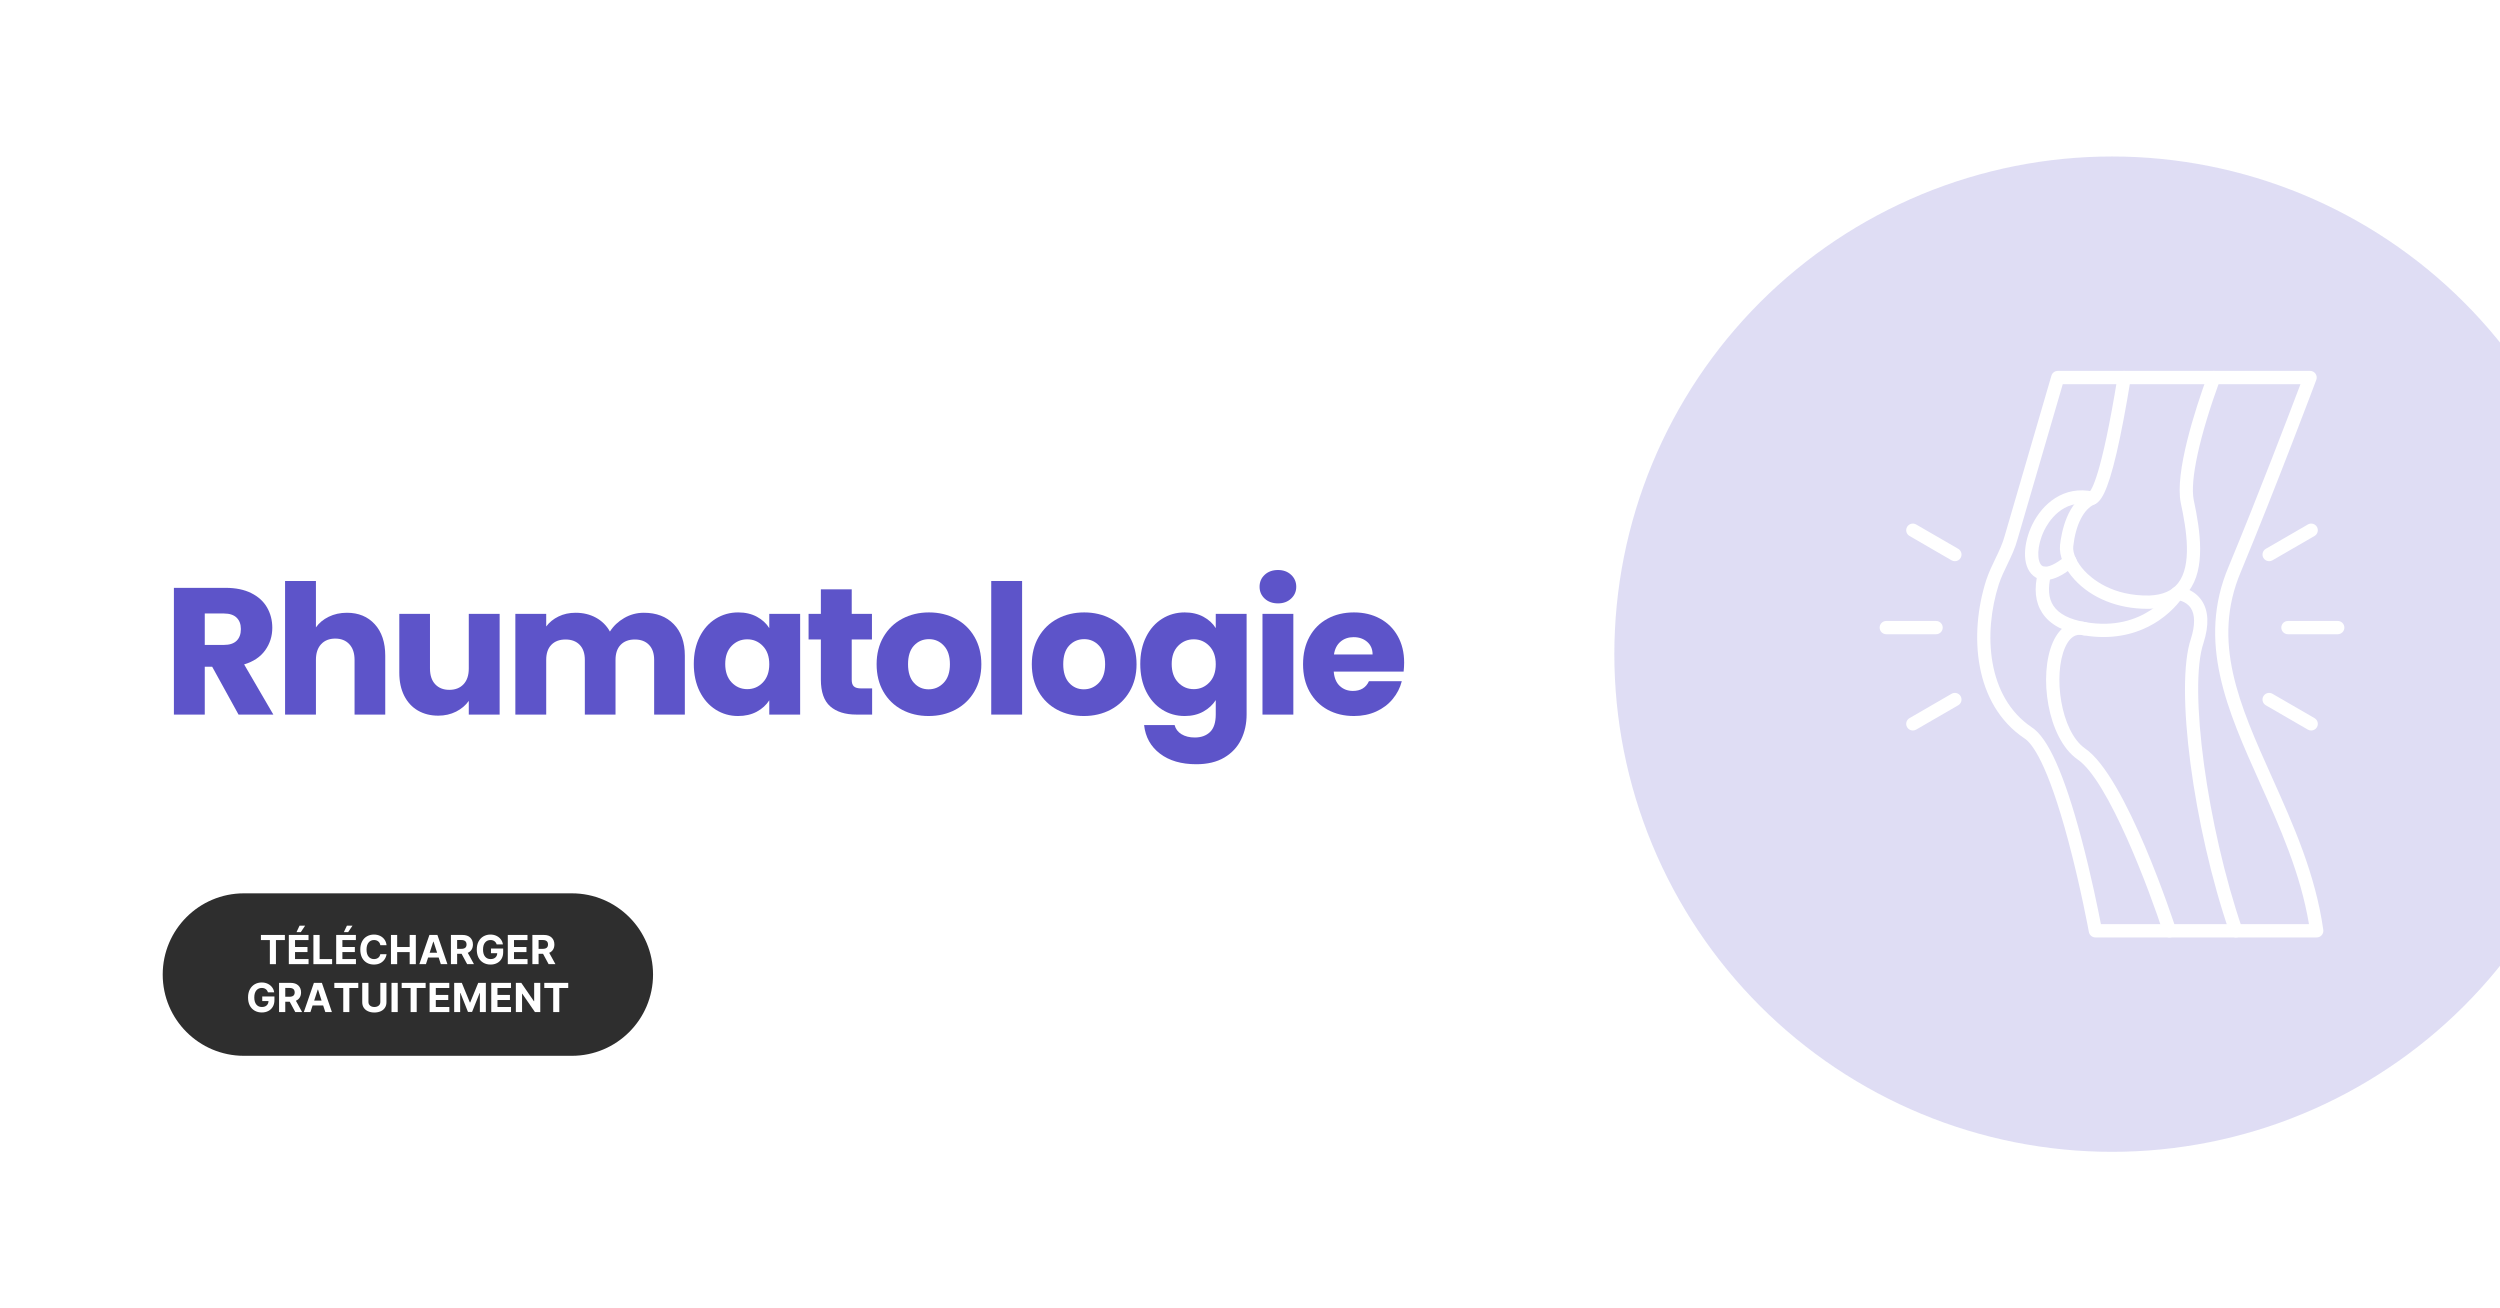
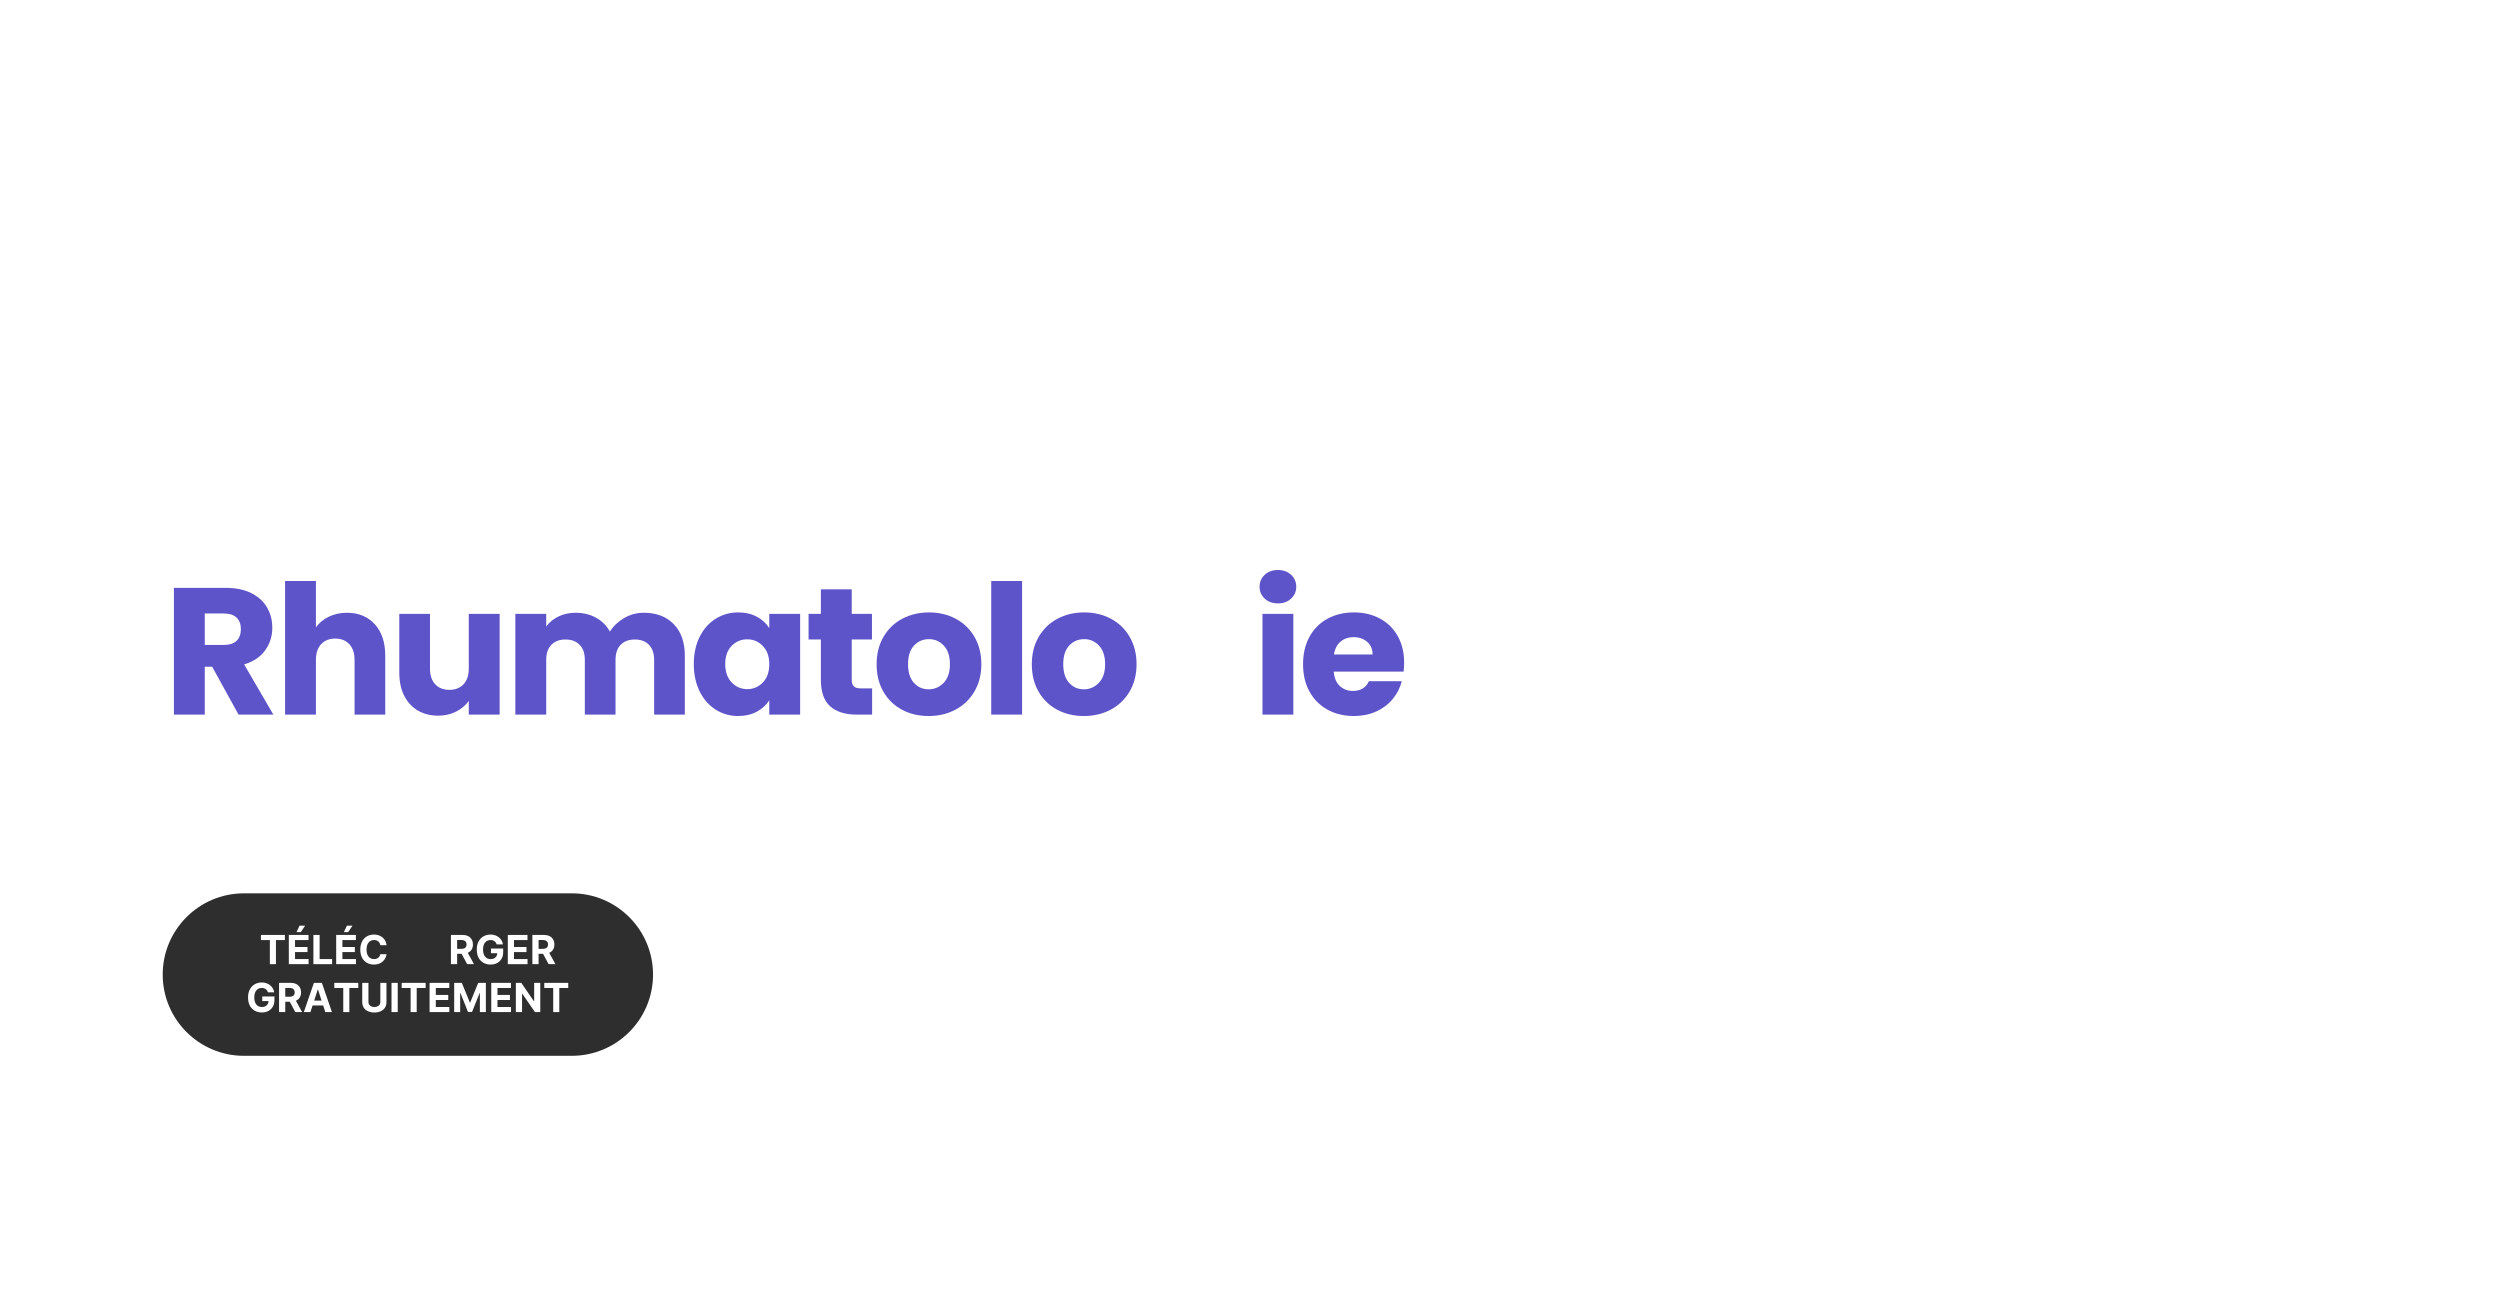
<svg xmlns="http://www.w3.org/2000/svg" width="1200" zoomAndPan="magnify" viewBox="0 0 900 471" height="628" preserveAspectRatio="xMidYMid meet" version="1.0">
  <defs>
    <filter x="0%" y="0%" width="100%" height="100%" id="981ca3204f">
      <feColorMatrix values="0 0 0 0 1 0 0 0 0 1 0 0 0 0 1 0 0 0 1 0" color-interpolation-filters="sRGB" />
    </filter>
    <g />
    <clipPath id="488ff58285">
      <path d="M 58.574 321.598 L 235.207 321.598 L 235.207 380.094 L 58.574 380.094 Z M 58.574 321.598 " clip-rule="nonzero" />
    </clipPath>
    <clipPath id="daac6e23c9">
      <path d="M 87.82 321.598 L 205.844 321.598 C 221.996 321.598 235.094 334.691 235.094 350.848 C 235.094 367 221.996 380.094 205.844 380.094 L 87.82 380.094 C 71.668 380.094 58.574 367 58.574 350.848 C 58.574 334.691 71.668 321.598 87.82 321.598 Z M 87.82 321.598 " clip-rule="nonzero" />
    </clipPath>
    <clipPath id="785aabeb57">
      <path d="M 0.574 0.598 L 177.199 0.598 L 177.199 59.094 L 0.574 59.094 Z M 0.574 0.598 " clip-rule="nonzero" />
    </clipPath>
    <clipPath id="c6a2ec8902">
      <path d="M 29.82 0.598 L 147.844 0.598 C 163.996 0.598 177.094 13.691 177.094 29.848 C 177.094 46 163.996 59.094 147.844 59.094 L 29.82 59.094 C 13.668 59.094 0.574 46 0.574 29.848 C 0.574 13.691 13.668 0.598 29.82 0.598 Z M 29.82 0.598 " clip-rule="nonzero" />
    </clipPath>
    <clipPath id="6ffe38a8ec">
      <rect x="0" width="178" y="0" height="60" />
    </clipPath>
    <mask id="ca7ebc076a">
      <g filter="url(#981ca3204f)">
        <rect x="-90" width="1080" fill="#000000" y="-47.1" height="565.2" fill-opacity="0.2" />
      </g>
    </mask>
    <clipPath id="a9b9c34220">
-       <path d="M 0.16 0.336 L 319 0.336 L 319 358.719 L 0.16 358.719 Z M 0.16 0.336 " clip-rule="nonzero" />
-     </clipPath>
+       </clipPath>
    <clipPath id="c0c9532cf1">
      <rect x="0" width="319" y="0" height="359" />
    </clipPath>
  </defs>
  <rect x="-90" width="1080" fill="#ffffff" y="-47.1" height="565.2" fill-opacity="1" />
  <rect x="-90" width="1080" fill="#ffffff" y="-47.1" height="565.2" fill-opacity="1" />
  <g clip-path="url(#488ff58285)">
    <g clip-path="url(#daac6e23c9)">
      <g transform="matrix(1, 0, 0, 1, 58, 321)">
        <g clip-path="url(#6ffe38a8ec)">
          <g clip-path="url(#785aabeb57)">
            <g clip-path="url(#c6a2ec8902)">
              <path fill="#2e2e2e" d="M 0.574 0.598 L 177.207 0.598 L 177.207 59.094 L 0.574 59.094 Z M 0.574 0.598 " fill-opacity="1" fill-rule="nonzero" />
            </g>
          </g>
        </g>
      </g>
    </g>
  </g>
  <g fill="#ffffff" fill-opacity="1">
    <g transform="translate(93.414, 347.098)">
      <g>
        <path d="M 0.516 -8.672 L 0.516 -10.516 L 9.141 -10.516 L 9.141 -8.672 L 5.922 -8.672 L 5.922 0 L 3.734 0 L 3.734 -8.672 Z M 0.516 -8.672 " />
      </g>
    </g>
  </g>
  <g fill="#ffffff" fill-opacity="1">
    <g transform="translate(103.07, 347.098)">
      <g>
        <path d="M 0.906 0 L 0.906 -10.516 L 8 -10.516 L 8 -8.672 L 3.141 -8.672 L 3.141 -6.172 L 7.625 -6.172 L 7.625 -4.344 L 3.141 -4.344 L 3.141 -1.828 L 8.016 -1.828 L 8.016 0 Z M 3.672 -11.531 L 4.766 -13.859 L 6.781 -13.859 L 5.219 -11.531 Z M 3.672 -11.531 " />
      </g>
    </g>
  </g>
  <g fill="#ffffff" fill-opacity="1">
    <g transform="translate(111.921, 347.098)">
      <g>
        <path d="M 0.906 0 L 0.906 -10.516 L 3.141 -10.516 L 3.141 -1.828 L 7.641 -1.828 L 7.641 0 Z M 0.906 0 " />
      </g>
    </g>
  </g>
  <g fill="#ffffff" fill-opacity="1">
    <g transform="translate(120.121, 347.098)">
      <g>
        <path d="M 0.906 0 L 0.906 -10.516 L 8 -10.516 L 8 -8.672 L 3.141 -8.672 L 3.141 -6.172 L 7.625 -6.172 L 7.625 -4.344 L 3.141 -4.344 L 3.141 -1.828 L 8.016 -1.828 L 8.016 0 Z M 3.672 -11.531 L 4.766 -13.859 L 6.781 -13.859 L 5.219 -11.531 Z M 3.672 -11.531 " />
      </g>
    </g>
  </g>
  <g fill="#ffffff" fill-opacity="1">
    <g transform="translate(128.972, 347.098)">
      <g>
        <path d="M 10.188 -6.828 L 7.938 -6.828 C 7.852 -7.41 7.609 -7.863 7.203 -8.188 C 6.797 -8.52 6.285 -8.688 5.672 -8.688 C 4.859 -8.688 4.207 -8.383 3.719 -7.781 C 3.227 -7.188 2.984 -6.344 2.984 -5.25 C 2.984 -4.133 3.227 -3.285 3.719 -2.703 C 4.219 -2.117 4.863 -1.828 5.656 -1.828 C 6.25 -1.828 6.75 -1.977 7.156 -2.281 C 7.57 -2.594 7.832 -3.031 7.938 -3.594 L 10.188 -3.578 C 10.102 -2.941 9.875 -2.336 9.5 -1.766 C 9.125 -1.191 8.609 -0.727 7.953 -0.375 C 7.297 -0.031 6.52 0.141 5.625 0.141 C 4.688 0.141 3.848 -0.066 3.109 -0.484 C 2.367 -0.91 1.785 -1.523 1.359 -2.328 C 0.941 -3.141 0.734 -4.113 0.734 -5.25 C 0.734 -6.395 0.945 -7.367 1.375 -8.172 C 1.801 -8.984 2.383 -9.598 3.125 -10.016 C 3.863 -10.441 4.695 -10.656 5.625 -10.656 C 6.438 -10.656 7.164 -10.504 7.812 -10.203 C 8.469 -9.898 9.004 -9.461 9.422 -8.891 C 9.836 -8.328 10.094 -7.641 10.188 -6.828 Z M 10.188 -6.828 " />
      </g>
    </g>
  </g>
  <g fill="#ffffff" fill-opacity="1">
    <g transform="translate(139.839, 347.098)">
      <g>
-         <path d="M 0.906 0 L 0.906 -10.516 L 3.141 -10.516 L 3.141 -6.172 L 7.641 -6.172 L 7.641 -10.516 L 9.859 -10.516 L 9.859 0 L 7.641 0 L 7.641 -4.344 L 3.141 -4.344 L 3.141 0 Z M 0.906 0 " />
-       </g>
+         </g>
    </g>
  </g>
  <g fill="#ffffff" fill-opacity="1">
    <g transform="translate(150.62, 347.098)">
      <g>
+         </g>
+     </g>
+   </g>
+   <g fill="#ffffff" fill-opacity="1">
+     <g transform="translate(161.426, 347.098)">
+       <g>
+         <path d="M 0.906 0 L 0.906 -10.516 L 5.062 -10.516 C 6.258 -10.516 7.188 -10.203 7.844 -9.578 C 8.5 -8.953 8.828 -8.117 8.828 -7.078 C 8.828 -6.359 8.664 -5.742 8.344 -5.234 C 8.031 -4.723 7.57 -4.336 6.969 -4.078 L 9.203 0 L 6.75 0 L 4.75 -3.719 L 3.141 -3.719 L 3.141 0 Z M 3.141 -5.516 L 4.641 -5.516 C 5.898 -5.516 6.531 -6.035 6.531 -7.078 C 6.531 -8.148 5.898 -8.688 4.641 -8.688 L 3.141 -8.688 Z M 3.141 -5.516 " />
+       </g>
+     </g>
+   </g>
+   <g fill="#ffffff" fill-opacity="1">
+     <g transform="translate(170.908, 347.098)">
+       <g>
+         <path d="M 7.891 -7.109 C 7.742 -7.609 7.477 -7.992 7.094 -8.266 C 6.719 -8.547 6.25 -8.688 5.688 -8.688 C 4.875 -8.688 4.219 -8.391 3.719 -7.797 C 3.227 -7.203 2.984 -6.359 2.984 -5.266 C 2.984 -4.172 3.227 -3.32 3.719 -2.719 C 4.207 -2.125 4.867 -1.828 5.703 -1.828 C 6.441 -1.828 7.02 -2.02 7.438 -2.406 C 7.863 -2.789 8.082 -3.305 8.094 -3.953 L 5.844 -3.953 L 5.844 -5.625 L 10.234 -5.625 L 10.234 -4.297 C 10.234 -3.379 10.035 -2.586 9.641 -1.922 C 9.254 -1.254 8.719 -0.742 8.031 -0.391 C 7.352 -0.035 6.57 0.141 5.688 0.141 C 4.707 0.141 3.844 -0.078 3.094 -0.516 C 2.344 -0.953 1.758 -1.57 1.344 -2.375 C 0.938 -3.176 0.734 -4.133 0.734 -5.25 C 0.734 -6.383 0.945 -7.352 1.375 -8.156 C 1.812 -8.969 2.398 -9.586 3.141 -10.016 C 3.891 -10.441 4.723 -10.656 5.641 -10.656 C 6.441 -10.656 7.16 -10.504 7.797 -10.203 C 8.441 -9.898 8.969 -9.484 9.375 -8.953 C 9.789 -8.422 10.047 -7.805 10.141 -7.109 Z M 7.891 -7.109 " />
+       </g>
+     </g>
+   </g>
+   <g fill="#ffffff" fill-opacity="1">
+     <g transform="translate(181.899, 347.098)">
+       <g>
+         <path d="M 0.906 0 L 0.906 -10.516 L 8 -10.516 L 8 -8.672 L 3.141 -8.672 L 3.141 -6.172 L 7.625 -6.172 L 7.625 -4.344 L 3.141 -4.344 L 3.141 -1.828 L 8.016 -1.828 L 8.016 0 Z M 0.906 0 " />
+       </g>
+     </g>
+   </g>
+   <g fill="#ffffff" fill-opacity="1">
+     <g transform="translate(190.75, 347.098)">
+       <g>
+         <path d="M 0.906 0 L 0.906 -10.516 L 5.062 -10.516 C 6.258 -10.516 7.188 -10.203 7.844 -9.578 C 8.5 -8.953 8.828 -8.117 8.828 -7.078 C 8.828 -6.359 8.664 -5.742 8.344 -5.234 C 8.031 -4.723 7.57 -4.336 6.969 -4.078 L 9.203 0 L 6.75 0 L 4.75 -3.719 L 3.141 -3.719 L 3.141 0 Z M 3.141 -5.516 L 4.641 -5.516 C 5.898 -5.516 6.531 -6.035 6.531 -7.078 C 6.531 -8.148 5.898 -8.688 4.641 -8.688 L 3.141 -8.688 Z M 3.141 -5.516 " />
+       </g>
+     </g>
+   </g>
+   <g fill="#ffffff" fill-opacity="1">
+     <g transform="translate(88.562, 364.348)">
+       <g>
+         <path d="M 7.891 -7.109 C 7.742 -7.609 7.477 -7.992 7.094 -8.266 C 6.719 -8.547 6.25 -8.688 5.688 -8.688 C 4.875 -8.688 4.219 -8.391 3.719 -7.797 C 3.227 -7.203 2.984 -6.359 2.984 -5.266 C 2.984 -4.172 3.227 -3.32 3.719 -2.719 C 4.207 -2.125 4.867 -1.828 5.703 -1.828 C 6.441 -1.828 7.02 -2.02 7.438 -2.406 C 7.863 -2.789 8.082 -3.305 8.094 -3.953 L 5.844 -3.953 L 5.844 -5.625 L 10.234 -5.625 L 10.234 -4.297 C 10.234 -3.379 10.035 -2.586 9.641 -1.922 C 9.254 -1.254 8.719 -0.742 8.031 -0.391 C 7.352 -0.035 6.57 0.141 5.688 0.141 C 4.707 0.141 3.844 -0.078 3.094 -0.516 C 2.344 -0.953 1.758 -1.57 1.344 -2.375 C 0.938 -3.176 0.734 -4.133 0.734 -5.25 C 0.734 -6.383 0.945 -7.352 1.375 -8.156 C 1.812 -8.969 2.398 -9.586 3.141 -10.016 C 3.891 -10.441 4.723 -10.656 5.641 -10.656 C 6.441 -10.656 7.16 -10.504 7.797 -10.203 C 8.441 -9.898 8.969 -9.484 9.375 -8.953 C 9.789 -8.422 10.047 -7.805 10.141 -7.109 Z M 7.891 -7.109 " />
+       </g>
+     </g>
+   </g>
+   <g fill="#ffffff" fill-opacity="1">
+     <g transform="translate(99.553, 364.348)">
+       <g>
+         <path d="M 0.906 0 L 0.906 -10.516 L 5.062 -10.516 C 6.258 -10.516 7.188 -10.203 7.844 -9.578 C 8.5 -8.953 8.828 -8.117 8.828 -7.078 C 8.828 -6.359 8.664 -5.742 8.344 -5.234 C 8.031 -4.723 7.57 -4.336 6.969 -4.078 L 9.203 0 L 6.75 0 L 4.75 -3.719 L 3.141 -3.719 L 3.141 0 Z M 3.141 -5.516 L 4.641 -5.516 C 5.898 -5.516 6.531 -6.035 6.531 -7.078 C 6.531 -8.148 5.898 -8.688 4.641 -8.688 L 3.141 -8.688 Z M 3.141 -5.516 " />
+       </g>
+     </g>
+   </g>
+   <g fill="#ffffff" fill-opacity="1">
+     <g transform="translate(109.035, 364.348)">
+       <g>
        <path d="M 2.719 0 L 0.344 0 L 3.969 -10.516 L 6.844 -10.516 L 10.453 0 L 8.078 0 L 7.297 -2.391 L 3.5 -2.391 Z M 4.062 -4.125 L 6.734 -4.125 L 5.453 -8.109 L 5.359 -8.109 Z M 4.062 -4.125 " />
      </g>
    </g>
  </g>
  <g fill="#ffffff" fill-opacity="1">
-     <g transform="translate(161.426, 347.098)">
-       <g>
-         <path d="M 0.906 0 L 0.906 -10.516 L 5.062 -10.516 C 6.258 -10.516 7.188 -10.203 7.844 -9.578 C 8.5 -8.953 8.828 -8.117 8.828 -7.078 C 8.828 -6.359 8.664 -5.742 8.344 -5.234 C 8.031 -4.723 7.57 -4.336 6.969 -4.078 L 9.203 0 L 6.75 0 L 4.75 -3.719 L 3.141 -3.719 L 3.141 0 Z M 3.141 -5.516 L 4.641 -5.516 C 5.898 -5.516 6.531 -6.035 6.531 -7.078 C 6.531 -8.148 5.898 -8.688 4.641 -8.688 L 3.141 -8.688 Z M 3.141 -5.516 " />
-       </g>
-     </g>
-   </g>
-   <g fill="#ffffff" fill-opacity="1">
-     <g transform="translate(170.908, 347.098)">
-       <g>
-         <path d="M 7.891 -7.109 C 7.742 -7.609 7.477 -7.992 7.094 -8.266 C 6.719 -8.547 6.25 -8.688 5.688 -8.688 C 4.875 -8.688 4.219 -8.391 3.719 -7.797 C 3.227 -7.203 2.984 -6.359 2.984 -5.266 C 2.984 -4.172 3.227 -3.32 3.719 -2.719 C 4.207 -2.125 4.867 -1.828 5.703 -1.828 C 6.441 -1.828 7.02 -2.02 7.438 -2.406 C 7.863 -2.789 8.082 -3.305 8.094 -3.953 L 5.844 -3.953 L 5.844 -5.625 L 10.234 -5.625 L 10.234 -4.297 C 10.234 -3.379 10.035 -2.586 9.641 -1.922 C 9.254 -1.254 8.719 -0.742 8.031 -0.391 C 7.352 -0.035 6.57 0.141 5.688 0.141 C 4.707 0.141 3.844 -0.078 3.094 -0.516 C 2.344 -0.953 1.758 -1.57 1.344 -2.375 C 0.938 -3.176 0.734 -4.133 0.734 -5.25 C 0.734 -6.383 0.945 -7.352 1.375 -8.156 C 1.812 -8.969 2.398 -9.586 3.141 -10.016 C 3.891 -10.441 4.723 -10.656 5.641 -10.656 C 6.441 -10.656 7.16 -10.504 7.797 -10.203 C 8.441 -9.898 8.969 -9.484 9.375 -8.953 C 9.789 -8.422 10.047 -7.805 10.141 -7.109 Z M 7.891 -7.109 " />
-       </g>
-     </g>
-   </g>
-   <g fill="#ffffff" fill-opacity="1">
-     <g transform="translate(181.899, 347.098)">
+     <g transform="translate(119.841, 364.348)">
+       <g>
+         <path d="M 0.516 -8.672 L 0.516 -10.516 L 9.141 -10.516 L 9.141 -8.672 L 5.922 -8.672 L 5.922 0 L 3.734 0 L 3.734 -8.672 Z M 0.516 -8.672 " />
+       </g>
+     </g>
+   </g>
+   <g fill="#ffffff" fill-opacity="1">
+     <g transform="translate(129.498, 364.348)">
+       <g>
+         <path d="M 7.422 -10.516 L 9.625 -10.516 L 9.625 -3.562 C 9.625 -2.77 9.438 -2.098 9.062 -1.547 C 8.695 -0.992 8.188 -0.57 7.531 -0.281 C 6.875 0.008 6.117 0.156 5.266 0.156 C 4.422 0.156 3.672 0.008 3.016 -0.281 C 2.359 -0.57 1.844 -0.992 1.469 -1.547 C 1.094 -2.098 0.906 -2.77 0.906 -3.562 L 0.906 -10.516 L 3.141 -10.516 L 3.141 -3.641 C 3.141 -3.078 3.344 -2.633 3.75 -2.312 C 4.156 -1.988 4.66 -1.828 5.266 -1.828 C 5.891 -1.828 6.406 -1.988 6.812 -2.312 C 7.219 -2.633 7.422 -3.078 7.422 -3.641 Z M 7.422 -10.516 " />
+       </g>
+     </g>
+   </g>
+   <g fill="#ffffff" fill-opacity="1">
+     <g transform="translate(140.037, 364.348)">
+       <g>
+         <path d="M 3.141 -10.516 L 3.141 0 L 0.906 0 L 0.906 -10.516 Z M 3.141 -10.516 " />
+       </g>
+     </g>
+   </g>
+   <g fill="#ffffff" fill-opacity="1">
+     <g transform="translate(144.09, 364.348)">
+       <g>
+         <path d="M 0.516 -8.672 L 0.516 -10.516 L 9.141 -10.516 L 9.141 -8.672 L 5.922 -8.672 L 5.922 0 L 3.734 0 L 3.734 -8.672 Z M 0.516 -8.672 " />
+       </g>
+     </g>
+   </g>
+   <g fill="#ffffff" fill-opacity="1">
+     <g transform="translate(153.747, 364.348)">
      <g>
        <path d="M 0.906 0 L 0.906 -10.516 L 8 -10.516 L 8 -8.672 L 3.141 -8.672 L 3.141 -6.172 L 7.625 -6.172 L 7.625 -4.344 L 3.141 -4.344 L 3.141 -1.828 L 8.016 -1.828 L 8.016 0 Z M 0.906 0 " />
      </g>
    </g>
  </g>
  <g fill="#ffffff" fill-opacity="1">
-     <g transform="translate(190.75, 347.098)">
-       <g>
-         <path d="M 0.906 0 L 0.906 -10.516 L 5.062 -10.516 C 6.258 -10.516 7.188 -10.203 7.844 -9.578 C 8.5 -8.953 8.828 -8.117 8.828 -7.078 C 8.828 -6.359 8.664 -5.742 8.344 -5.234 C 8.031 -4.723 7.57 -4.336 6.969 -4.078 L 9.203 0 L 6.75 0 L 4.75 -3.719 L 3.141 -3.719 L 3.141 0 Z M 3.141 -5.516 L 4.641 -5.516 C 5.898 -5.516 6.531 -6.035 6.531 -7.078 C 6.531 -8.148 5.898 -8.688 4.641 -8.688 L 3.141 -8.688 Z M 3.141 -5.516 " />
-       </g>
-     </g>
-   </g>
-   <g fill="#ffffff" fill-opacity="1">
-     <g transform="translate(88.562, 364.348)">
-       <g>
-         <path d="M 7.891 -7.109 C 7.742 -7.609 7.477 -7.992 7.094 -8.266 C 6.719 -8.547 6.25 -8.688 5.688 -8.688 C 4.875 -8.688 4.219 -8.391 3.719 -7.797 C 3.227 -7.203 2.984 -6.359 2.984 -5.266 C 2.984 -4.172 3.227 -3.32 3.719 -2.719 C 4.207 -2.125 4.867 -1.828 5.703 -1.828 C 6.441 -1.828 7.02 -2.02 7.438 -2.406 C 7.863 -2.789 8.082 -3.305 8.094 -3.953 L 5.844 -3.953 L 5.844 -5.625 L 10.234 -5.625 L 10.234 -4.297 C 10.234 -3.379 10.035 -2.586 9.641 -1.922 C 9.254 -1.254 8.719 -0.742 8.031 -0.391 C 7.352 -0.035 6.57 0.141 5.688 0.141 C 4.707 0.141 3.844 -0.078 3.094 -0.516 C 2.344 -0.953 1.758 -1.57 1.344 -2.375 C 0.938 -3.176 0.734 -4.133 0.734 -5.25 C 0.734 -6.383 0.945 -7.352 1.375 -8.156 C 1.812 -8.969 2.398 -9.586 3.141 -10.016 C 3.891 -10.441 4.723 -10.656 5.641 -10.656 C 6.441 -10.656 7.16 -10.504 7.797 -10.203 C 8.441 -9.898 8.969 -9.484 9.375 -8.953 C 9.789 -8.422 10.047 -7.805 10.141 -7.109 Z M 7.891 -7.109 " />
-       </g>
-     </g>
-   </g>
-   <g fill="#ffffff" fill-opacity="1">
-     <g transform="translate(99.553, 364.348)">
-       <g>
-         <path d="M 0.906 0 L 0.906 -10.516 L 5.062 -10.516 C 6.258 -10.516 7.188 -10.203 7.844 -9.578 C 8.5 -8.953 8.828 -8.117 8.828 -7.078 C 8.828 -6.359 8.664 -5.742 8.344 -5.234 C 8.031 -4.723 7.57 -4.336 6.969 -4.078 L 9.203 0 L 6.75 0 L 4.75 -3.719 L 3.141 -3.719 L 3.141 0 Z M 3.141 -5.516 L 4.641 -5.516 C 5.898 -5.516 6.531 -6.035 6.531 -7.078 C 6.531 -8.148 5.898 -8.688 4.641 -8.688 L 3.141 -8.688 Z M 3.141 -5.516 " />
-       </g>
-     </g>
-   </g>
-   <g fill="#ffffff" fill-opacity="1">
-     <g transform="translate(109.035, 364.348)">
-       <g>
-         <path d="M 2.719 0 L 0.344 0 L 3.969 -10.516 L 6.844 -10.516 L 10.453 0 L 8.078 0 L 7.297 -2.391 L 3.5 -2.391 Z M 4.062 -4.125 L 6.734 -4.125 L 5.453 -8.109 L 5.359 -8.109 Z M 4.062 -4.125 " />
-       </g>
-     </g>
-   </g>
-   <g fill="#ffffff" fill-opacity="1">
-     <g transform="translate(119.841, 364.348)">
+     <g transform="translate(162.598, 364.348)">
+       <g>
+         <path d="M 0.906 -10.516 L 3.656 -10.516 L 6.547 -3.453 L 6.672 -3.453 L 9.562 -10.516 L 12.312 -10.516 L 12.312 0 L 10.156 0 L 10.156 -6.844 L 10.062 -6.844 L 7.344 -0.047 L 5.875 -0.047 L 3.156 -6.875 L 3.062 -6.875 L 3.062 0 L 0.906 0 Z M 0.906 -10.516 " />
+       </g>
+     </g>
+   </g>
+   <g fill="#ffffff" fill-opacity="1">
+     <g transform="translate(175.949, 364.348)">
+       <g>
+         <path d="M 0.906 0 L 0.906 -10.516 L 8 -10.516 L 8 -8.672 L 3.141 -8.672 L 3.141 -6.172 L 7.625 -6.172 L 7.625 -4.344 L 3.141 -4.344 L 3.141 -1.828 L 8.016 -1.828 L 8.016 0 Z M 0.906 0 " />
+       </g>
+     </g>
+   </g>
+   <g fill="#ffffff" fill-opacity="1">
+     <g transform="translate(184.8, 364.348)">
+       <g>
+         <path d="M 9.703 -10.516 L 9.703 0 L 7.781 0 L 3.219 -6.609 L 3.141 -6.609 L 3.141 0 L 0.906 0 L 0.906 -10.516 L 2.859 -10.516 L 7.406 -3.906 L 7.5 -3.906 L 7.5 -10.516 Z M 9.703 -10.516 " />
+       </g>
+     </g>
+   </g>
+   <g fill="#ffffff" fill-opacity="1">
+     <g transform="translate(195.422, 364.348)">
      <g>
        <path d="M 0.516 -8.672 L 0.516 -10.516 L 9.141 -10.516 L 9.141 -8.672 L 5.922 -8.672 L 5.922 0 L 3.734 0 L 3.734 -8.672 Z M 0.516 -8.672 " />
      </g>
    </g>
  </g>
-   <g fill="#ffffff" fill-opacity="1">
-     <g transform="translate(129.498, 364.348)">
-       <g>
-         <path d="M 7.422 -10.516 L 9.625 -10.516 L 9.625 -3.562 C 9.625 -2.77 9.438 -2.098 9.062 -1.547 C 8.695 -0.992 8.188 -0.57 7.531 -0.281 C 6.875 0.008 6.117 0.156 5.266 0.156 C 4.422 0.156 3.672 0.008 3.016 -0.281 C 2.359 -0.57 1.844 -0.992 1.469 -1.547 C 1.094 -2.098 0.906 -2.77 0.906 -3.562 L 0.906 -10.516 L 3.141 -10.516 L 3.141 -3.641 C 3.141 -3.078 3.344 -2.633 3.75 -2.312 C 4.156 -1.988 4.66 -1.828 5.266 -1.828 C 5.891 -1.828 6.406 -1.988 6.812 -2.312 C 7.219 -2.633 7.422 -3.078 7.422 -3.641 Z M 7.422 -10.516 " />
-       </g>
-     </g>
-   </g>
-   <g fill="#ffffff" fill-opacity="1">
-     <g transform="translate(140.037, 364.348)">
-       <g>
-         <path d="M 3.141 -10.516 L 3.141 0 L 0.906 0 L 0.906 -10.516 Z M 3.141 -10.516 " />
-       </g>
-     </g>
-   </g>
-   <g fill="#ffffff" fill-opacity="1">
-     <g transform="translate(144.09, 364.348)">
-       <g>
-         <path d="M 0.516 -8.672 L 0.516 -10.516 L 9.141 -10.516 L 9.141 -8.672 L 5.922 -8.672 L 5.922 0 L 3.734 0 L 3.734 -8.672 Z M 0.516 -8.672 " />
-       </g>
-     </g>
-   </g>
-   <g fill="#ffffff" fill-opacity="1">
-     <g transform="translate(153.747, 364.348)">
-       <g>
-         <path d="M 0.906 0 L 0.906 -10.516 L 8 -10.516 L 8 -8.672 L 3.141 -8.672 L 3.141 -6.172 L 7.625 -6.172 L 7.625 -4.344 L 3.141 -4.344 L 3.141 -1.828 L 8.016 -1.828 L 8.016 0 Z M 0.906 0 " />
-       </g>
-     </g>
-   </g>
-   <g fill="#ffffff" fill-opacity="1">
-     <g transform="translate(162.598, 364.348)">
-       <g>
-         <path d="M 0.906 -10.516 L 3.656 -10.516 L 6.547 -3.453 L 6.672 -3.453 L 9.562 -10.516 L 12.312 -10.516 L 12.312 0 L 10.156 0 L 10.156 -6.844 L 10.062 -6.844 L 7.344 -0.047 L 5.875 -0.047 L 3.156 -6.875 L 3.062 -6.875 L 3.062 0 L 0.906 0 Z M 0.906 -10.516 " />
-       </g>
-     </g>
-   </g>
-   <g fill="#ffffff" fill-opacity="1">
-     <g transform="translate(175.949, 364.348)">
-       <g>
-         <path d="M 0.906 0 L 0.906 -10.516 L 8 -10.516 L 8 -8.672 L 3.141 -8.672 L 3.141 -6.172 L 7.625 -6.172 L 7.625 -4.344 L 3.141 -4.344 L 3.141 -1.828 L 8.016 -1.828 L 8.016 0 Z M 0.906 0 " />
-       </g>
-     </g>
-   </g>
-   <g fill="#ffffff" fill-opacity="1">
-     <g transform="translate(184.8, 364.348)">
-       <g>
-         <path d="M 9.703 -10.516 L 9.703 0 L 7.781 0 L 3.219 -6.609 L 3.141 -6.609 L 3.141 0 L 0.906 0 L 0.906 -10.516 L 2.859 -10.516 L 7.406 -3.906 L 7.5 -3.906 L 7.5 -10.516 Z M 9.703 -10.516 " />
-       </g>
-     </g>
-   </g>
-   <g fill="#ffffff" fill-opacity="1">
-     <g transform="translate(195.422, 364.348)">
-       <g>
-         <path d="M 0.516 -8.672 L 0.516 -10.516 L 9.141 -10.516 L 9.141 -8.672 L 5.922 -8.672 L 5.922 0 L 3.734 0 L 3.734 -8.672 Z M 0.516 -8.672 " />
-       </g>
-     </g>
-   </g>
  <g fill="#5d54c9" fill-opacity="1">
    <g transform="translate(58.574, 257.25)">
      <g>
        <path d="M 27.297 0 L 17.812 -17.219 L 15.141 -17.219 L 15.141 0 L 4.031 0 L 4.031 -45.625 L 22.672 -45.625 C 26.273 -45.625 29.344 -44.992 31.875 -43.734 C 34.406 -42.473 36.301 -40.75 37.562 -38.562 C 38.82 -36.375 39.453 -33.938 39.453 -31.25 C 39.453 -28.219 38.594 -25.508 36.875 -23.125 C 35.164 -20.75 32.645 -19.062 29.312 -18.062 L 39.828 0 Z M 15.141 -25.078 L 22.031 -25.078 C 24.062 -25.078 25.586 -25.578 26.609 -26.578 C 27.629 -27.578 28.141 -28.984 28.141 -30.797 C 28.141 -32.535 27.629 -33.898 26.609 -34.891 C 25.586 -35.891 24.062 -36.391 22.031 -36.391 L 15.141 -36.391 Z M 15.141 -25.078 " />
      </g>
    </g>
  </g>
  <g fill="#5d54c9" fill-opacity="1">
    <g transform="translate(98.594, 257.25)">
      <g>
        <path d="M 26.312 -36.656 C 30.477 -36.656 33.816 -35.273 36.328 -32.516 C 38.836 -29.766 40.094 -25.988 40.094 -21.188 L 40.094 0 L 29.047 0 L 29.047 -19.688 C 29.047 -22.113 28.414 -24 27.156 -25.344 C 25.906 -26.688 24.219 -27.359 22.094 -27.359 C 19.969 -27.359 18.273 -26.688 17.016 -25.344 C 15.766 -24 15.141 -22.113 15.141 -19.688 L 15.141 0 L 4.031 0 L 4.031 -48.094 L 15.141 -48.094 L 15.141 -31.391 C 16.266 -32.992 17.801 -34.27 19.75 -35.219 C 21.695 -36.176 23.883 -36.656 26.312 -36.656 Z M 26.312 -36.656 " />
      </g>
    </g>
  </g>
  <g fill="#5d54c9" fill-opacity="1">
    <g transform="translate(140.044, 257.25)">
      <g>
        <path d="M 39.828 -36.266 L 39.828 0 L 28.719 0 L 28.719 -4.938 C 27.594 -3.332 26.066 -2.039 24.141 -1.062 C 22.211 -0.094 20.078 0.391 17.734 0.391 C 14.961 0.391 12.516 -0.223 10.391 -1.453 C 8.273 -2.691 6.629 -4.477 5.453 -6.812 C 4.285 -9.156 3.703 -11.91 3.703 -15.078 L 3.703 -36.266 L 14.75 -36.266 L 14.75 -16.578 C 14.75 -14.148 15.375 -12.266 16.625 -10.922 C 17.883 -9.578 19.578 -8.906 21.703 -8.906 C 23.867 -8.906 25.578 -9.578 26.828 -10.922 C 28.086 -12.266 28.719 -14.148 28.719 -16.578 L 28.719 -36.266 Z M 39.828 -36.266 " />
      </g>
    </g>
  </g>
  <g fill="#5d54c9" fill-opacity="1">
    <g transform="translate(181.494, 257.25)">
      <g>
        <path d="M 50.297 -36.656 C 54.805 -36.656 58.391 -35.289 61.047 -32.562 C 63.711 -29.832 65.047 -26.039 65.047 -21.188 L 65.047 0 L 54 0 L 54 -19.688 C 54 -22.031 53.379 -23.836 52.141 -25.109 C 50.91 -26.391 49.211 -27.031 47.047 -27.031 C 44.879 -27.031 43.176 -26.391 41.938 -25.109 C 40.707 -23.836 40.094 -22.031 40.094 -19.688 L 40.094 0 L 29.047 0 L 29.047 -19.688 C 29.047 -22.031 28.426 -23.836 27.188 -25.109 C 25.957 -26.391 24.258 -27.031 22.094 -27.031 C 19.926 -27.031 18.223 -26.391 16.984 -25.109 C 15.754 -23.836 15.141 -22.031 15.141 -19.688 L 15.141 0 L 4.031 0 L 4.031 -36.266 L 15.141 -36.266 L 15.141 -31.719 C 16.266 -33.227 17.738 -34.426 19.562 -35.312 C 21.383 -36.207 23.441 -36.656 25.734 -36.656 C 28.461 -36.656 30.898 -36.066 33.047 -34.891 C 35.191 -33.723 36.867 -32.055 38.078 -29.891 C 39.336 -31.879 41.051 -33.504 43.219 -34.766 C 45.383 -36.023 47.742 -36.656 50.297 -36.656 Z M 50.297 -36.656 " />
      </g>
    </g>
  </g>
  <g fill="#5d54c9" fill-opacity="1">
    <g transform="translate(247.956, 257.25)">
      <g>
        <path d="M 1.812 -18.203 C 1.812 -21.922 2.516 -25.188 3.922 -28 C 5.336 -30.82 7.258 -32.988 9.688 -34.5 C 12.113 -36.02 14.82 -36.781 17.812 -36.781 C 20.363 -36.781 22.602 -36.258 24.531 -35.219 C 26.457 -34.176 27.941 -32.812 28.984 -31.125 L 28.984 -36.266 L 40.094 -36.266 L 40.094 0 L 28.984 0 L 28.984 -5.141 C 27.898 -3.441 26.395 -2.07 24.469 -1.031 C 22.539 0 20.297 0.516 17.734 0.516 C 14.797 0.516 12.113 -0.25 9.688 -1.781 C 7.258 -3.32 5.336 -5.508 3.922 -8.344 C 2.516 -11.188 1.812 -14.473 1.812 -18.203 Z M 28.984 -18.125 C 28.984 -20.906 28.211 -23.094 26.672 -24.688 C 25.141 -26.289 23.27 -27.094 21.062 -27.094 C 18.844 -27.094 16.961 -26.301 15.422 -24.719 C 13.891 -23.145 13.125 -20.973 13.125 -18.203 C 13.125 -15.422 13.891 -13.219 15.422 -11.594 C 16.961 -9.969 18.844 -9.156 21.062 -9.156 C 23.27 -9.156 25.141 -9.957 26.672 -11.562 C 28.211 -13.164 28.984 -15.352 28.984 -18.125 Z M 28.984 -18.125 " />
      </g>
    </g>
  </g>
  <g fill="#5d54c9" fill-opacity="1">
    <g transform="translate(289.731, 257.25)">
      <g>
        <path d="M 24.234 -9.422 L 24.234 0 L 18.578 0 C 14.555 0 11.414 -0.984 9.156 -2.953 C 6.906 -4.922 5.781 -8.141 5.781 -12.609 L 5.781 -27.031 L 1.359 -27.031 L 1.359 -36.266 L 5.781 -36.266 L 5.781 -45.094 L 16.891 -45.094 L 16.891 -36.266 L 24.172 -36.266 L 24.172 -27.031 L 16.891 -27.031 L 16.891 -12.484 C 16.891 -11.398 17.148 -10.617 17.672 -10.141 C 18.191 -9.66 19.062 -9.422 20.281 -9.422 Z M 24.234 -9.422 " />
      </g>
    </g>
  </g>
  <g fill="#5d54c9" fill-opacity="1">
    <g transform="translate(313.769, 257.25)">
      <g>
        <path d="M 20.531 0.516 C 16.977 0.516 13.781 -0.238 10.938 -1.75 C 8.102 -3.27 5.875 -5.438 4.25 -8.25 C 2.625 -11.07 1.812 -14.363 1.812 -18.125 C 1.812 -21.852 2.633 -25.133 4.281 -27.969 C 5.938 -30.812 8.191 -32.988 11.047 -34.5 C 13.91 -36.02 17.117 -36.781 20.672 -36.781 C 24.223 -36.781 27.426 -36.02 30.281 -34.5 C 33.145 -32.988 35.398 -30.812 37.047 -27.969 C 38.691 -25.133 39.516 -21.852 39.516 -18.125 C 39.516 -14.406 38.676 -11.125 37 -8.281 C 35.332 -5.445 33.055 -3.27 30.172 -1.75 C 27.297 -0.238 24.082 0.516 20.531 0.516 Z M 20.531 -9.094 C 22.656 -9.094 24.461 -9.875 25.953 -11.438 C 27.453 -13 28.203 -15.227 28.203 -18.125 C 28.203 -21.031 27.473 -23.258 26.016 -24.812 C 24.566 -26.375 22.785 -27.156 20.672 -27.156 C 18.504 -27.156 16.703 -26.383 15.266 -24.844 C 13.836 -23.312 13.125 -21.07 13.125 -18.125 C 13.125 -15.227 13.828 -13 15.234 -11.438 C 16.641 -9.875 18.406 -9.094 20.531 -9.094 Z M 20.531 -9.094 " />
      </g>
    </g>
  </g>
  <g fill="#5d54c9" fill-opacity="1">
    <g transform="translate(352.815, 257.25)">
      <g>
        <path d="M 15.141 -48.094 L 15.141 0 L 4.031 0 L 4.031 -48.094 Z M 15.141 -48.094 " />
      </g>
    </g>
  </g>
  <g fill="#5d54c9" fill-opacity="1">
    <g transform="translate(369.641, 257.25)">
      <g>
        <path d="M 20.531 0.516 C 16.977 0.516 13.781 -0.238 10.938 -1.75 C 8.102 -3.27 5.875 -5.438 4.25 -8.25 C 2.625 -11.07 1.812 -14.363 1.812 -18.125 C 1.812 -21.852 2.633 -25.133 4.281 -27.969 C 5.938 -30.812 8.191 -32.988 11.047 -34.5 C 13.91 -36.02 17.117 -36.781 20.672 -36.781 C 24.223 -36.781 27.426 -36.02 30.281 -34.5 C 33.145 -32.988 35.398 -30.812 37.047 -27.969 C 38.691 -25.133 39.516 -21.852 39.516 -18.125 C 39.516 -14.406 38.676 -11.125 37 -8.281 C 35.332 -5.445 33.055 -3.27 30.172 -1.75 C 27.297 -0.238 24.082 0.516 20.531 0.516 Z M 20.531 -9.094 C 22.656 -9.094 24.461 -9.875 25.953 -11.438 C 27.453 -13 28.203 -15.227 28.203 -18.125 C 28.203 -21.031 27.473 -23.258 26.016 -24.812 C 24.566 -26.375 22.785 -27.156 20.672 -27.156 C 18.504 -27.156 16.703 -26.383 15.266 -24.844 C 13.836 -23.312 13.125 -21.07 13.125 -18.125 C 13.125 -15.227 13.828 -13 15.234 -11.438 C 16.641 -9.875 18.406 -9.094 20.531 -9.094 Z M 20.531 -9.094 " />
      </g>
    </g>
  </g>
  <g fill="#5d54c9" fill-opacity="1">
    <g transform="translate(408.687, 257.25)">
      <g>
-         <path d="M 17.812 -36.781 C 20.363 -36.781 22.602 -36.258 24.531 -35.219 C 26.457 -34.176 27.941 -32.812 28.984 -31.125 L 28.984 -36.266 L 40.094 -36.266 L 40.094 -0.062 C 40.094 3.27 39.43 6.289 38.109 9 C 36.785 11.707 34.77 13.863 32.062 15.469 C 29.363 17.07 26 17.875 21.969 17.875 C 16.594 17.875 12.238 16.602 8.906 14.062 C 5.57 11.531 3.664 8.098 3.188 3.766 L 14.172 3.766 C 14.516 5.148 15.332 6.242 16.625 7.047 C 17.926 7.848 19.531 8.25 21.438 8.25 C 23.738 8.25 25.57 7.586 26.938 6.266 C 28.301 4.941 28.984 2.832 28.984 -0.062 L 28.984 -5.203 C 27.898 -3.516 26.406 -2.141 24.5 -1.078 C 22.594 -0.016 20.363 0.516 17.812 0.516 C 14.82 0.516 12.113 -0.25 9.688 -1.781 C 7.258 -3.32 5.336 -5.508 3.922 -8.344 C 2.516 -11.188 1.812 -14.473 1.812 -18.203 C 1.812 -21.922 2.516 -25.188 3.922 -28 C 5.336 -30.82 7.258 -32.988 9.688 -34.5 C 12.113 -36.02 14.82 -36.781 17.812 -36.781 Z M 28.984 -18.125 C 28.984 -20.906 28.211 -23.094 26.672 -24.688 C 25.141 -26.289 23.27 -27.094 21.062 -27.094 C 18.844 -27.094 16.961 -26.301 15.422 -24.719 C 13.891 -23.145 13.125 -20.973 13.125 -18.203 C 13.125 -15.422 13.891 -13.219 15.422 -11.594 C 16.961 -9.969 18.844 -9.156 21.062 -9.156 C 23.27 -9.156 25.141 -9.957 26.672 -11.562 C 28.211 -13.164 28.984 -15.352 28.984 -18.125 Z M 28.984 -18.125 " />
-       </g>
+         </g>
    </g>
  </g>
  <g fill="#5d54c9" fill-opacity="1">
    <g transform="translate(450.462, 257.25)">
      <g>
        <path d="M 9.625 -40.031 C 7.664 -40.031 6.066 -40.602 4.828 -41.75 C 3.598 -42.895 2.984 -44.316 2.984 -46.016 C 2.984 -47.742 3.598 -49.18 4.828 -50.328 C 6.066 -51.473 7.664 -52.047 9.625 -52.047 C 11.531 -52.047 13.098 -51.473 14.328 -50.328 C 15.566 -49.18 16.188 -47.742 16.188 -46.016 C 16.188 -44.316 15.566 -42.895 14.328 -41.75 C 13.098 -40.602 11.531 -40.031 9.625 -40.031 Z M 15.141 -36.266 L 15.141 0 L 4.031 0 L 4.031 -36.266 Z M 15.141 -36.266 " />
      </g>
    </g>
  </g>
  <g fill="#5d54c9" fill-opacity="1">
    <g transform="translate(467.288, 257.25)">
      <g>
        <path d="M 38.203 -18.719 C 38.203 -17.676 38.141 -16.594 38.016 -15.469 L 12.859 -15.469 C 13.035 -13.219 13.758 -11.492 15.031 -10.297 C 16.312 -9.109 17.883 -8.516 19.75 -8.516 C 22.531 -8.516 24.457 -9.68 25.531 -12.016 L 37.359 -12.016 C 36.754 -9.641 35.66 -7.5 34.078 -5.594 C 32.504 -3.688 30.523 -2.191 28.141 -1.109 C 25.754 -0.023 23.086 0.516 20.141 0.516 C 16.586 0.516 13.426 -0.238 10.656 -1.75 C 7.883 -3.27 5.719 -5.438 4.156 -8.25 C 2.594 -11.07 1.812 -14.363 1.812 -18.125 C 1.812 -21.895 2.582 -25.188 4.125 -28 C 5.664 -30.82 7.82 -32.988 10.594 -34.5 C 13.363 -36.02 16.547 -36.781 20.141 -36.781 C 23.648 -36.781 26.77 -36.039 29.5 -34.562 C 32.227 -33.094 34.359 -30.992 35.891 -28.266 C 37.43 -25.535 38.203 -22.352 38.203 -18.719 Z M 26.844 -21.641 C 26.844 -23.547 26.191 -25.062 24.891 -26.188 C 23.586 -27.312 21.961 -27.875 20.016 -27.875 C 18.148 -27.875 16.578 -27.332 15.297 -26.25 C 14.023 -25.164 13.238 -23.629 12.938 -21.641 Z M 26.844 -21.641 " />
      </g>
    </g>
  </g>
  <g mask="url(#ca7ebc076a)">
    <g transform="matrix(1, 0, 0, 1, 581, 56)">
      <g clip-path="url(#c0c9532cf1)">
        <g clip-path="url(#a9b9c34220)">
          <path fill="#5d55c9" d="M 358.484 179.496 C 358.484 182.43 358.414 185.359 358.27 188.289 C 358.125 191.215 357.91 194.141 357.625 197.059 C 357.336 199.977 356.977 202.887 356.547 205.785 C 356.117 208.688 355.617 211.574 355.043 214.449 C 354.473 217.324 353.828 220.184 353.117 223.031 C 352.406 225.875 351.621 228.699 350.773 231.504 C 349.922 234.312 349 237.094 348.012 239.855 C 347.023 242.617 345.969 245.352 344.848 248.059 C 343.727 250.77 342.539 253.449 341.285 256.098 C 340.031 258.75 338.715 261.367 337.332 263.953 C 335.949 266.539 334.504 269.09 332.996 271.605 C 331.488 274.121 329.922 276.598 328.293 279.035 C 326.664 281.473 324.977 283.867 323.227 286.223 C 321.48 288.578 319.68 290.891 317.816 293.156 C 315.957 295.422 314.043 297.641 312.074 299.816 C 310.105 301.988 308.086 304.109 306.012 306.184 C 303.938 308.258 301.816 310.277 299.641 312.246 C 297.469 314.215 295.25 316.133 292.984 317.992 C 290.715 319.852 288.406 321.656 286.051 323.402 C 283.695 325.148 281.301 326.836 278.859 328.465 C 276.422 330.094 273.945 331.66 271.434 333.168 C 268.918 334.676 266.367 336.121 263.781 337.504 C 261.195 338.887 258.578 340.203 255.926 341.457 C 253.273 342.711 250.594 343.898 247.887 345.02 C 245.176 346.145 242.441 347.199 239.684 348.188 C 236.922 349.172 234.137 350.094 231.332 350.945 C 228.527 351.797 225.699 352.578 222.855 353.289 C 220.012 354.004 217.152 354.645 214.277 355.215 C 211.402 355.789 208.512 356.289 205.613 356.719 C 202.711 357.148 199.805 357.508 196.887 357.797 C 193.969 358.082 191.043 358.301 188.113 358.441 C 185.188 358.586 182.258 358.66 179.324 358.66 C 176.391 358.66 173.461 358.586 170.531 358.441 C 167.605 358.301 164.68 358.082 161.762 357.797 C 158.844 357.508 155.938 357.148 153.035 356.719 C 150.137 356.289 147.246 355.789 144.371 355.215 C 141.496 354.645 138.637 354.004 135.793 353.289 C 132.945 352.578 130.121 351.797 127.316 350.945 C 124.512 350.094 121.727 349.172 118.965 348.188 C 116.207 347.199 113.469 346.145 110.762 345.02 C 108.055 343.898 105.375 342.711 102.723 341.457 C 100.07 340.203 97.453 338.887 94.867 337.504 C 92.281 336.121 89.73 334.676 87.215 333.168 C 84.703 331.66 82.227 330.094 79.785 328.465 C 77.348 326.836 74.953 325.148 72.598 323.402 C 70.242 321.656 67.93 319.852 65.664 317.992 C 63.398 316.133 61.18 314.215 59.008 312.246 C 56.832 310.277 54.711 308.258 52.637 306.184 C 50.562 304.109 48.543 301.988 46.574 299.816 C 44.605 297.641 42.691 295.422 40.828 293.156 C 38.969 290.891 37.168 288.578 35.418 286.223 C 33.672 283.867 31.984 281.473 30.355 279.035 C 28.727 276.598 27.16 274.121 25.652 271.605 C 24.145 269.09 22.699 266.539 21.316 263.953 C 19.934 261.367 18.617 258.75 17.363 256.098 C 16.109 253.449 14.922 250.77 13.801 248.059 C 12.68 245.352 11.621 242.617 10.637 239.855 C 9.648 237.094 8.727 234.312 7.875 231.504 C 7.027 228.699 6.242 225.875 5.531 223.031 C 4.82 220.184 4.176 217.324 3.605 214.449 C 3.031 211.574 2.531 208.688 2.102 205.785 C 1.672 202.887 1.312 199.977 1.023 197.059 C 0.738 194.141 0.523 191.215 0.379 188.289 C 0.234 185.359 0.16 182.43 0.16 179.496 C 0.16 176.566 0.234 173.633 0.379 170.707 C 0.523 167.777 0.738 164.855 1.023 161.938 C 1.312 159.02 1.672 156.109 2.102 153.207 C 2.531 150.309 3.031 147.422 3.605 144.543 C 4.176 141.668 4.82 138.809 5.531 135.965 C 6.242 133.121 7.027 130.293 7.875 127.488 C 8.727 124.684 9.648 121.898 10.637 119.141 C 11.621 116.379 12.68 113.645 13.801 110.934 C 14.922 108.227 16.109 105.547 17.363 102.895 C 18.617 100.246 19.934 97.625 21.316 95.039 C 22.699 92.453 24.145 89.902 25.652 87.391 C 27.16 84.875 28.727 82.398 30.355 79.961 C 31.984 77.523 33.672 75.125 35.418 72.77 C 37.168 70.414 38.969 68.105 40.828 65.836 C 42.691 63.57 44.605 61.352 46.574 59.18 C 48.543 57.008 50.562 54.883 52.637 52.809 C 54.711 50.738 56.832 48.715 59.008 46.746 C 61.18 44.777 63.398 42.863 65.664 41.004 C 67.93 39.145 70.242 37.34 72.598 35.594 C 74.953 33.848 77.348 32.156 79.785 30.527 C 82.227 28.898 84.703 27.332 87.215 25.824 C 89.73 24.316 92.281 22.871 94.867 21.488 C 97.453 20.109 100.07 18.789 102.723 17.535 C 105.375 16.281 108.055 15.094 110.762 13.973 C 113.469 12.852 116.207 11.797 118.965 10.809 C 121.727 9.82 124.512 8.902 127.316 8.051 C 130.121 7.199 132.945 6.418 135.793 5.703 C 138.637 4.992 141.496 4.348 144.371 3.777 C 147.246 3.207 150.137 2.703 153.035 2.273 C 155.938 1.844 158.844 1.484 161.762 1.199 C 164.68 0.91 167.605 0.695 170.531 0.551 C 173.461 0.406 176.391 0.336 179.324 0.336 C 182.258 0.336 185.188 0.406 188.113 0.551 C 191.043 0.695 193.969 0.91 196.887 1.199 C 199.805 1.484 202.711 1.844 205.613 2.273 C 208.512 2.703 211.402 3.207 214.277 3.777 C 217.152 4.348 220.012 4.992 222.855 5.703 C 225.703 6.418 228.527 7.199 231.332 8.051 C 234.137 8.902 236.922 9.82 239.684 10.809 C 242.441 11.797 245.176 12.852 247.887 13.973 C 250.594 15.094 253.273 16.281 255.926 17.535 C 258.578 18.789 261.195 20.109 263.781 21.488 C 266.367 22.871 268.918 24.316 271.434 25.824 C 273.945 27.332 276.422 28.898 278.859 30.527 C 281.301 32.156 283.695 33.848 286.051 35.594 C 288.406 37.34 290.715 39.145 292.984 41.004 C 295.25 42.863 297.469 44.777 299.641 46.746 C 301.816 48.715 303.938 50.738 306.012 52.809 C 308.086 54.883 310.105 57.008 312.074 59.18 C 314.043 61.352 315.957 63.57 317.816 65.836 C 319.68 68.105 321.48 70.414 323.227 72.77 C 324.977 75.125 326.664 77.523 328.293 79.961 C 329.922 82.398 331.488 84.875 332.996 87.391 C 334.504 89.902 335.949 92.453 337.332 95.039 C 338.715 97.625 340.031 100.246 341.285 102.895 C 342.539 105.547 343.727 108.227 344.848 110.934 C 345.969 113.645 347.023 116.379 348.012 119.141 C 349 121.898 349.922 124.684 350.773 127.488 C 351.621 130.293 352.406 133.121 353.117 135.965 C 353.828 138.809 354.473 141.668 355.043 144.543 C 355.617 147.422 356.117 150.309 356.547 153.207 C 356.977 156.109 357.336 159.02 357.625 161.938 C 357.91 164.855 358.125 167.777 358.27 170.707 C 358.414 173.633 358.484 176.566 358.484 179.496 Z M 358.484 179.496 " fill-opacity="1" fill-rule="nonzero" />
        </g>
        <path fill="#ffffff" d="M 253.02 281.477 L 173.352 281.477 C 172.195 281.477 171.207 280.648 170.996 279.516 C 170.969 279.355 168.07 263.555 163.664 247.008 C 156.078 218.535 150.457 211.48 147.781 209.805 C 147.762 209.793 147.738 209.777 147.715 209.762 C 129.613 197.555 127.797 172.395 134.027 152.879 C 134.988 149.992 136.184 147.512 137.34 145.113 C 138.684 142.332 139.953 139.699 140.766 136.656 C 140.77 136.637 140.773 136.621 140.781 136.602 L 157.512 79.238 C 157.809 78.223 158.742 77.52 159.805 77.52 L 250.629 77.52 C 251.414 77.52 252.148 77.902 252.594 78.551 C 253.039 79.191 253.141 80.016 252.867 80.75 C 252.723 81.133 238.367 119.383 225.75 149.742 C 214.996 174.992 225.172 197.664 236.957 223.918 C 244.613 240.98 252.535 258.625 255.387 278.75 C 255.484 279.434 255.277 280.129 254.824 280.652 C 254.371 281.176 253.711 281.477 253.02 281.477 Z M 175.328 276.695 L 250.23 276.695 C 247.164 258.34 239.766 241.848 232.594 225.879 C 220.859 199.734 209.777 175.043 221.344 147.887 C 231.789 122.754 243.441 92.168 247.172 82.301 L 161.598 82.301 L 145.375 137.918 C 144.449 141.387 143.023 144.34 141.645 147.191 C 140.555 149.453 139.426 151.793 138.57 154.359 C 132.898 172.137 134.336 194.945 150.355 205.777 C 156.242 209.496 162.109 222.59 168.289 245.805 C 171.832 259.105 174.406 271.918 175.328 276.695 Z M 175.328 276.695 " fill-opacity="1" fill-rule="evenodd" />
        <path fill="#ffffff" d="M 192.02 163.172 C 181.496 163.172 171.992 159.371 165.836 152.668 C 162.109 148.617 160.207 144.074 160.613 140.207 C 161.125 135.629 163.16 124.672 171.105 121.18 C 171.848 120.574 175.457 115.84 181.348 79.527 C 181.559 78.223 182.785 77.34 184.09 77.551 C 185.391 77.762 186.277 78.988 186.066 80.293 C 184.32 91.047 182.617 100.016 181.004 106.941 C 177.57 121.676 175.199 124.57 173.145 125.504 C 173.125 125.512 173.113 125.52 173.098 125.527 C 169.125 127.227 166.234 132.91 165.367 140.723 C 165.113 143.137 166.641 146.48 169.355 149.434 C 171.91 152.215 179.305 158.656 192.793 158.387 C 197.566 158.188 200.949 156.715 203.137 153.887 C 208.109 147.461 206.25 135.09 204.074 125.027 C 201.895 114.137 209.188 91.574 213.727 79.094 C 214.176 77.852 215.551 77.211 216.789 77.664 C 218.031 78.113 218.668 79.484 218.219 80.727 C 210.785 101.168 207.336 116.961 208.754 124.055 C 211.141 135.09 213.098 148.824 206.918 156.812 C 203.852 160.773 199.156 162.91 192.965 163.16 C 192.949 163.164 192.934 163.164 192.918 163.164 C 192.617 163.172 192.316 163.172 192.02 163.172 Z M 192.02 163.172 " fill-opacity="1" fill-rule="evenodd" />
        <path fill="#ffffff" d="M 155.297 152.812 C 153.418 152.812 152.02 152.129 151.012 151.293 C 146.617 147.648 147.5 139.234 150.645 132.805 C 154.199 125.531 161.852 118.613 172.668 120.996 C 173.957 121.281 174.773 122.555 174.488 123.844 C 174.203 125.133 172.93 125.945 171.641 125.664 C 161.434 123.418 156.277 132.168 154.938 134.902 C 152.184 140.535 152.266 146.125 154.066 147.617 C 155.254 148.602 157.906 147.742 161.164 145.312 C 161.375 145.16 161.602 145.043 161.844 144.961 C 162.059 144.785 162.379 144.465 162.496 144.344 C 163.43 143.414 164.945 143.414 165.879 144.344 C 166.812 145.277 166.812 146.793 165.879 147.727 C 165.148 148.457 164.457 149.098 163.66 149.41 C 160.168 151.938 157.426 152.812 155.297 152.812 Z M 155.297 152.812 " fill-opacity="1" fill-rule="evenodd" />
        <path fill="#ffffff" d="M 176.258 173.332 C 173.977 173.332 171.543 173.137 168.961 172.688 C 161.898 171.512 156.934 168.816 154.219 164.676 C 151.676 160.797 151.18 155.941 152.707 149.836 C 153.027 148.555 154.324 147.777 155.605 148.098 C 156.887 148.418 157.664 149.715 157.344 150.996 C 156.16 155.734 156.445 159.352 158.219 162.055 C 160.172 165.031 164.055 167.023 169.758 167.977 C 190.922 171.625 200.406 156.949 200.797 156.324 C 201.5 155.207 202.973 154.863 204.09 155.562 C 205.207 156.258 205.555 157.723 204.859 158.844 C 204.742 159.035 201.934 163.508 196.094 167.438 C 191.824 170.312 185.203 173.332 176.258 173.332 Z M 176.258 173.332 " fill-opacity="1" fill-rule="evenodd" />
        <path fill="#ffffff" d="M 223.938 281.477 C 222.945 281.477 222.02 280.852 221.68 279.863 C 208.527 241.605 201.883 191.152 207.727 173.973 C 209.273 169.074 209.25 165.23 207.652 162.852 C 205.914 160.266 202.688 159.977 202.652 159.973 C 201.348 159.867 200.355 158.727 200.453 157.418 C 200.547 156.109 201.668 155.117 202.98 155.203 C 203.203 155.219 208.488 155.609 211.57 160.117 C 214.094 163.805 214.328 168.961 212.273 175.441 C 212.27 175.457 212.266 175.473 212.258 175.488 C 206.777 191.547 213.551 241.516 226.199 278.309 C 226.629 279.559 225.965 280.918 224.715 281.348 C 224.457 281.434 224.195 281.477 223.938 281.477 Z M 200.039 281.477 C 199.027 281.477 198.09 280.832 197.766 279.82 C 192.957 264.973 178.039 224.801 166.844 217.336 C 166.824 217.324 166.801 217.309 166.781 217.293 C 156.07 209.645 152.789 187.07 158.059 175.156 C 160.551 169.523 164.855 166.914 169.871 168 C 171.16 168.277 171.98 169.551 171.703 170.84 C 171.422 172.133 170.148 172.953 168.859 172.672 C 167.852 172.453 164.777 171.789 162.43 177.09 C 158.047 187 160.809 207.113 169.531 213.383 C 184.383 223.352 201.586 276.105 202.312 278.352 C 202.719 279.605 202.031 280.953 200.773 281.359 C 200.527 281.438 200.281 281.477 200.039 281.477 Z M 200.039 281.477 " fill-opacity="1" fill-rule="evenodd" />
        <path fill="#ffffff" d="M 260.586 172.324 L 242.66 172.324 C 241.34 172.324 240.27 171.254 240.27 169.934 C 240.27 168.617 241.34 167.547 242.66 167.547 L 260.586 167.547 C 261.906 167.547 262.977 168.617 262.977 169.934 C 262.977 171.254 261.906 172.324 260.586 172.324 Z M 260.586 172.324 " fill-opacity="1" fill-rule="evenodd" />
        <path fill="#ffffff" d="M 251.023 206.984 C 250.617 206.984 250.207 206.879 249.828 206.66 L 234.691 197.898 C 233.551 197.238 233.16 195.773 233.82 194.633 C 234.484 193.488 235.945 193.102 237.086 193.762 L 252.223 202.523 C 253.367 203.188 253.758 204.648 253.094 205.789 C 252.652 206.555 251.852 206.984 251.023 206.984 Z M 251.023 206.984 " fill-opacity="1" fill-rule="evenodd" />
        <path fill="#ffffff" d="M 235.895 146.035 C 235.066 146.035 234.266 145.609 233.82 144.844 C 233.16 143.699 233.551 142.238 234.691 141.574 L 249.832 132.812 C 250.973 132.148 252.434 132.543 253.098 133.684 C 253.758 134.824 253.367 136.289 252.227 136.949 L 237.086 145.715 C 236.711 145.934 236.297 146.035 235.895 146.035 Z M 235.895 146.035 " fill-opacity="1" fill-rule="evenodd" />
        <path fill="#ffffff" d="M 115.988 172.324 L 98.062 172.324 C 96.742 172.324 95.672 171.254 95.672 169.934 C 95.672 168.617 96.742 167.547 98.062 167.547 L 115.988 167.547 C 117.309 167.547 118.379 168.617 118.379 169.934 C 118.379 171.254 117.305 172.324 115.988 172.324 Z M 115.988 172.324 " fill-opacity="1" fill-rule="evenodd" />
        <path fill="#ffffff" d="M 107.625 206.984 C 106.797 206.984 105.996 206.555 105.551 205.789 C 104.891 204.648 105.281 203.188 106.422 202.523 L 121.562 193.762 C 122.703 193.102 124.164 193.488 124.828 194.633 C 125.488 195.773 125.098 197.238 123.957 197.898 L 108.82 206.66 C 108.441 206.879 108.031 206.984 107.625 206.984 Z M 107.625 206.984 " fill-opacity="1" fill-rule="evenodd" />
        <path fill="#ffffff" d="M 122.758 146.035 C 122.352 146.035 121.938 145.934 121.562 145.715 L 106.426 136.949 C 105.281 136.289 104.891 134.824 105.555 133.684 C 106.215 132.543 107.676 132.152 108.82 132.812 L 123.957 141.574 C 125.098 142.238 125.488 143.699 124.828 144.844 C 124.383 145.609 123.582 146.035 122.758 146.035 Z M 122.758 146.035 " fill-opacity="1" fill-rule="evenodd" />
      </g>
    </g>
  </g>
</svg>